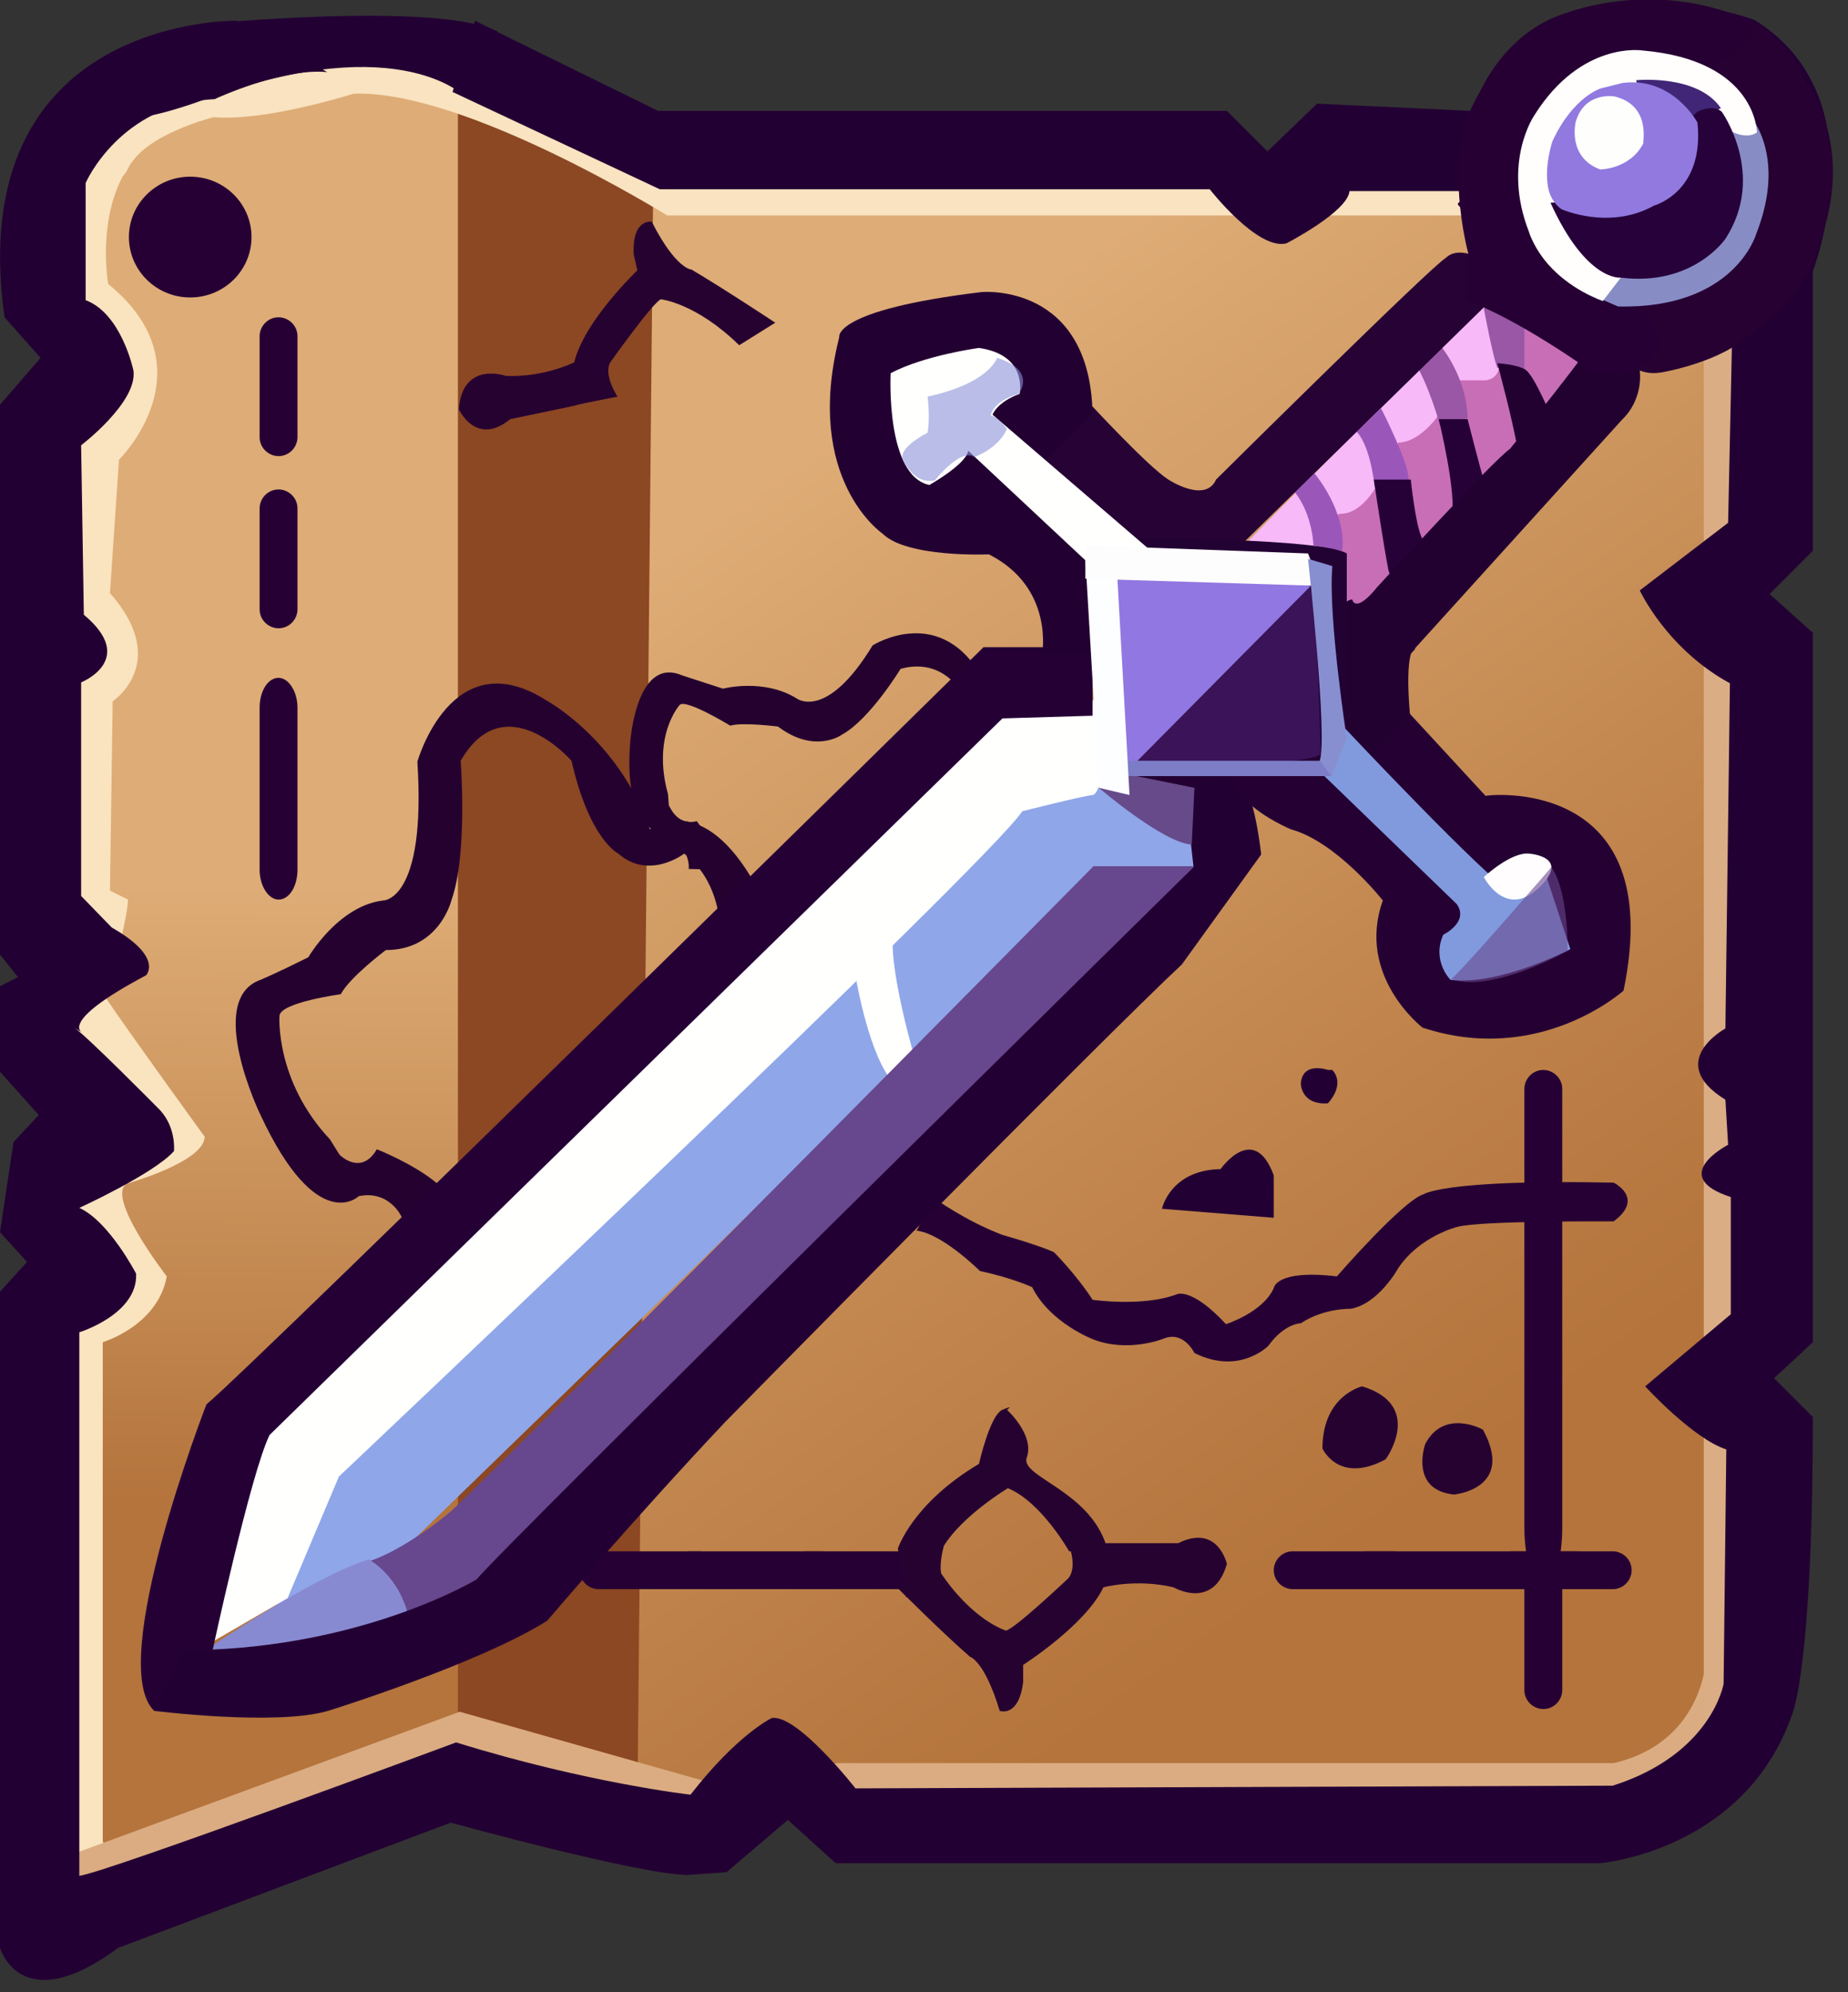
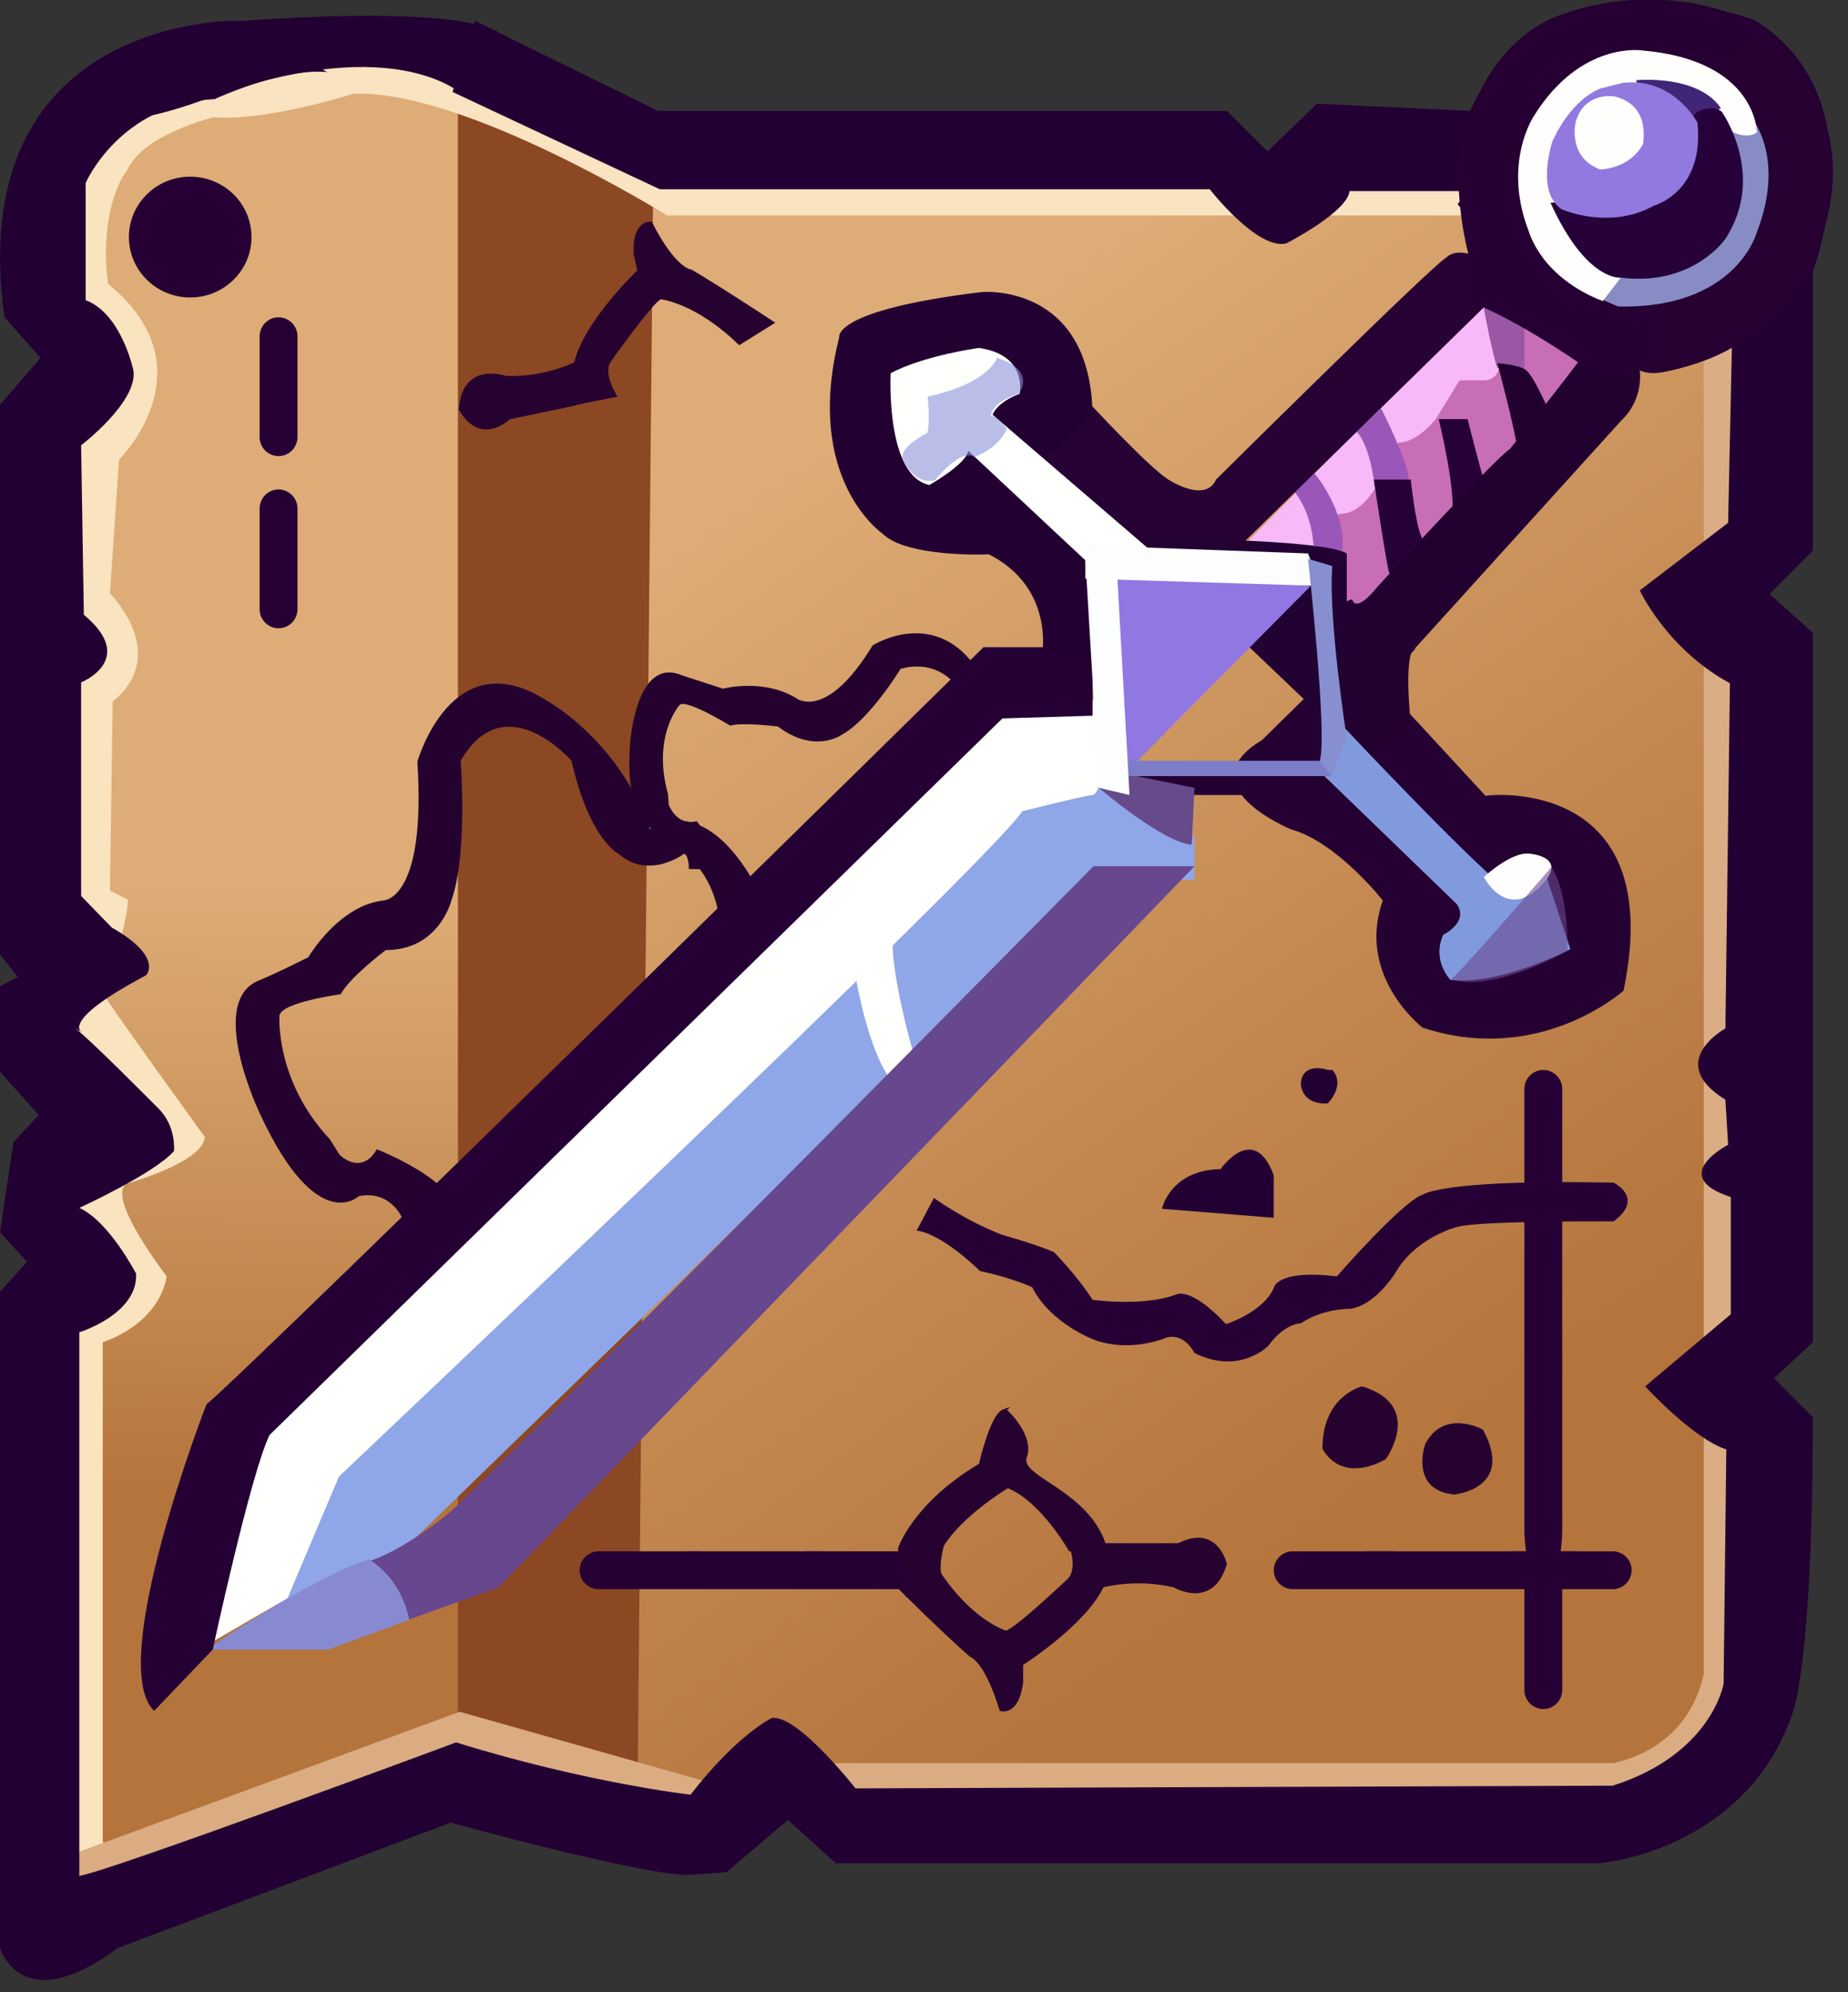
<svg xmlns="http://www.w3.org/2000/svg" enable-background="new 0 0  205 221" viewBox="0 0  205 221">
  <rect x="0" y="0" width="205" height="221" fill="#333333" stroke="none" />
  <defs>
</defs>
  <linearGradient id="SVGID_1_" gradientUnits="userSpaceOnUse" x1="29.238" y1="166.866" x2="29.813" y2="98.432">
    <stop offset="0" style="stop-color:#B4743C" />
    <stop offset="1" style="stop-color:#DEAC76" />
  </linearGradient>
  <path fill="url(#SVGID_1_)" d="M53,200.2L54.2,5.4c0,0-39.2-4.5-46.7,9.3l-1.8,85.5v109v2.5L53,200.2z" />
  <polygon fill="#8C4723" points="74.8,15.7 74.3,203.4 50.8,196.9 50.8,6.4 " />
  <linearGradient id="SVGID_2_" gradientUnits="userSpaceOnUse" x1="174.709" y1="167.274" x2="90.52" y2="49.224">
    <stop offset="7.210369e-002" style="stop-color:#B4743C" />
    <stop offset="0.387" style="stop-color:#C0844C" />
    <stop offset="1" style="stop-color:#DEAC76" />
  </linearGradient>
  <path fill="url(#SVGID_2_)" d="M72.5,16.7l-1.8,184l10.8-1.8l4-1.5l8.3,4.5l91-1.8c0,0,8.5-11.5,9.5-17.3S195,78.2,195,78.2  l-1.4-63.5C193.6,14.7,103.8,22.9,72.5,16.7z" />
  <path fill="#FAE3BF" d="M17,10.4c0,0-14.8,4-9.5,23.8s5.7,7.5,5.7,7.5l-5.7,7.8L6.4,70.9L5.8,210.2h7l-1.4-6v-55.3  c0,0,6.1-1.8,7.1-7.3c0,0-6.9-8.9-4.4-10.3s0,0,0,0s8.6-2.4,8.6-5.2c0,0-7.7-10.6-10.9-15.3c-3.1-4.7,0,0,0,0s2.4-9,2.4-11l-2-1  l0.3-21c0,0,6.5-4.3-0.3-12l1-14.8c0,0,10.3-10.1-1.2-19.5c0,0-2.5-14,8.3-17.5S21,13,21,13L17,10.4z" />
  <path fill="#DBAC82" d="M10.3,209.2l40.3-14.5l27.3,7.3l7.8-5.8l9,5.8l57.8,2.3l36.3-7.5c0,0,6.3-6.5,6-12s-5.5-1.3-5.5-1.3  s0,9.7-10.3,12.1h-86l-14.8,2L51,189.9l-43.5,16C7.5,205.9,7.8,208.2,10.3,209.2z" />
  <path fill="#DBAD85" d="M193,184.2l1.5-140.8c0,0,2.2-30.6-2.5-30.4l-3,0v139.4v38.9C189,191.3,193,186.4,193,184.2z" />
  <path fill="#F9E3C0" d="M14.3,11.9c0,0,27-11.8,40.9-3.8S74,18.4,74,18.4h120.5l0.5,5.5H74c0,0-22.5-14-34.8-13.5  c0,0-9.7,3.1-15.5,2.6c0,0-7.7,1.9-9.5,5.7S9,15.4,14.3,11.9z" />
  <path fill="#260034" d="M179,131.2c0,0,3.5,1.7,0,4.3c0,0-14.7-0.1-17.3,0.6c0,0-4.2,1-6.6,4.6c0,0-2.2,4-5.3,4.5  c0,0-2.9-0.1-5.5,1.6c0,0-1.8,0-3.6,2.5c0,0-3.2,3.3-8.2,0.8c0,0-1.2-2.5-3.4-1.6c0,0-3.9,1.6-7.8,0.1c0,0-4.8-1.8-6.8-5.8  c0,0-2.1-1-5.8-1.8c0,0-4.5-4.5-7.4-4.5s0.4,0,0.4,0l1.9-3.6c0,0,3.4,2.5,7.6,4.1c0,0,3.6,1,5.7,1.9c0,0,2.5,2.5,4.3,5.3  c0,0,5.6,0.8,9.3-0.6c0,0,1.6-0.9,5.5,3.3c0,0,4.1-1.3,5.3-4c0,0,0.2-2.1,7-1.3c0,0,7.3-8.4,9.6-9.1  C157.8,132.6,159.5,130.8,179,131.2z" />
  <path fill="#260034" d="M173.3,187.5c0,1.1-0.9,2.1-2.1,2.1l0,0c-1.1,0-2.1-0.9-2.1-2.1v-11.2c0-1.1,0.9-2.1,2.1-2.1l0,0  c1.1,0,2.1,0.9,2.1,2.1V187.5z" />
  <path fill="#260034" d="M173.3,169.4c0,3.7-0.9,6.7-2.1,6.7l0,0c-1.1,0-2.1-3-2.1-6.7v-36.3c0-3.7,0.9-6.7,2.1-6.7l0,0  c1.1,0,2.1,3,2.1,6.7V169.4z" />
  <path fill="#260034" d="M178.9,172.1c1.1,0,2.1,0.9,2.1,2.1l0,0c0,1.1-0.9,2.1-2.1,2.1l-11.2,0c-1.1,0-2.1-0.9-2.1-2.1l0,0  c0-1.1,0.9-2.1,2.1-2.1L178.9,172.1z" />
  <path fill="#260034" d="M154.6,172.1c1.1,0,2.1,0.9,2.1,2.1l0,0c0,1.1-0.9,2.1-2.1,2.1l-11.2,0c-1.1,0-2.1-0.9-2.1-2.1l0,0  c0-1.1,0.9-2.1,2.1-2.1L154.6,172.1z" />
  <path fill="#260034" d="M174.7,172.1c2.4,0,4.3,0.9,4.3,2.1l0,0c0,1.1-1.9,2.1-4.3,2.1l-23,0c-2.4,0-4.3-0.9-4.3-2.1l0,0  c0-1.1,1.9-2.1,4.3-2.1L174.7,172.1z" />
  <path fill="#260034" d="M77.6,172.1c1.1,0,2.1,0.9,2.1,2.1l0,0c0,1.1-0.9,2.1-2.1,2.1l-11.2,0c-1.1,0-2.1-0.9-2.1-2.1l0,0  c0-1.1,0.9-2.1,2.1-2.1L77.6,172.1z" />
  <path fill="#260034" d="M100.6,172.1c1.1,0,2.1,0.9,2.1,2.1l0,0c0,1.1-0.9,2.1-2.1,2.1l-11.2,0c-1.1,0-2.1-0.9-2.1-2.1l0,0  c0-1.1,0.9-2.1,2.1-2.1L100.6,172.1z" />
  <path fill="#260034" d="M91.1,172.1c1.5,0,2.7,0.9,2.7,2.1l0,0c0,1.1-1.2,2.1-2.7,2.1l-14.5,0c-1.5,0-2.7-0.9-2.7-2.1l0,0  c0-1.1,1.2-2.1,2.7-2.1L91.1,172.1z" />
  <path fill="#260231" d="M99.6,176.2c0,0,5,5,8,7.6c0,0,1.6,0.4,3.3,6c0,0,2.1,0.8,2.6-3.2v-1.9c0,0,6.9-4.4,8.9-8.6c0,0,3.6-1,7.8,0  c0,0,4.4,2.6,5.9-2.6c0,0-1-4.5-5.4-2.3c0,0-4.9,0-6.9,0c-0.5,0-0.8,0-0.8,0c-0.3,0-4.5,0-4.5,0s1.1,2.6,0,3.9c0,0-5.8,5.5-6.9,5.8  c0,0-3.8-1.1-7.5-6.8L99.6,176.2z" />
  <path fill="#260231" d="M113.9,161.7c-0.8,2.2,7.4,3.7,9,10.4l-4.3,0c0,0-3.1-5.5-6.8-7c0,0-5,3-7.1,6.4c0,0-0.8,2.8,0,3.8l-4.2,1.9  l-0.9-5.4c0,0,1.6-5,9-9.4c0,0,1.2-5.4,2.6-6s0.5,0,0.5,0S114.8,159.2,113.9,161.7z" />
  <path fill="#260231" d="M164.5,158.6c0,0-4.3-2.4-6.4,1.6c0,0-1.8,5.1,3.2,5.6C161.3,165.8,168.1,165.2,164.5,158.6z" />
  <path fill="#260231" d="M151.1,153.8c0,0-4.4,1-4.4,6.9c0,0,1.8,4,7,1.2C153.8,161.8,158,155.9,151.1,153.8z" />
  <path fill="#24012F" d="M41.8,127.5c0,0,4.1,1.6,6.7,3.8s0,0,0,0l-3.9,3.8c0,0-1.3-3.1-4.8-2.4c0,0-4.6,4.5-10.9-9  c0,0-6.2-12.8,0-15c0,0,1.7-0.7,5.3-2.5c0,0,3.3-5.7,8.3-6.3c0,0,4.8,0.1,3.8-15.4c0,0,3.8-13.5,14.3-6.8c0,0,8,4.3,11.5,14.3  c0,0,5.4-4.3,11.2,5.3s0,0,0,0l-3.5,4.9c0,0-0.2-4.7-3.9-7.5c0,0-3.9,3-7.3,0c0,0-3.2-1.5-5.2-10.3c0,0-7.4-8.5-12.3,0  c0,0,0.8,10.3-1,15.4c0,0-1.3,5.6-7.3,5.6c0,0-4,3-5,4.9c0,0-6.7,0.9-6.8,2.4c0,0-0.5,7.2,5.6,13.7l1,1.6  C37.5,128,40,130.6,41.8,127.5z" />
  <path fill="#24012F" d="M77.3,91.1c0,0,2.2,3,3.2,5.4c1,2.4,0,0,0,0l-4.1-0.1c0,0,0.3-2.3-2.4-3.7c0,0-4.9-0.1-4.1-10.2  c0,0,0.6-9.7,5.7-7.6c0,0,1.5,0.5,4.6,1.5c0,0,4.5-1.2,8.2,1.1c0,0,3.3,2.5,8.4-5.9c0,0,7.7-4.9,12.4,4c0,0,3.9,6.3,2.5,13.2  c0,0,5.4,0.6,5.7,8.5s0,0,0,0l-4.3,0.7c0,0,1.7-2.5,0.1-5.8c0,0-3.8-0.5-5.1-3.8c0,0-1.6-2.4,0.3-7.9c0,0-1.9-8.1-8.5-6.3  c0,0-3.4,5.6-6.5,7.3c0,0-3,2.2-7.1-0.9c0,0-3.9-0.5-5.3-0.1c0,0-4.9-3-5.6-2.3c0,0-3.1,3.4-1.3,9.9l0.1,1.3  C74.2,89.1,74.9,91.7,77.3,91.1z" />
  <path fill="#260231" d="M86,35.8c0,0-5.9-3.9-9.3-5.9c0,0-1.7,0-4.4-5.3c0,0-2.2-0.4-2,3.6l0.4,1.8c0,0-5.9,5.6-7,10.2  c0,0-3.4,1.7-7.6,1.5c0,0-4.8-1.7-5.2,3.7c0,0,1.9,4.2,5.7,1.1c0,0,4.8-1,6.7-1.4c0.5-0.1,0.8-0.2,0.8-0.2c0.3-0.1,4.4-0.9,4.4-0.9  s-1.6-2.4-0.8-3.8c0,0,4.6-6.5,5.6-7c0,0,3.9,0.4,8.7,5.1L86,35.8z" />
  <path fill="#230033" d="M26.3,2.3c0,0-30.5-0.6-25.8,32.9l4,4.5L0,44.9v61l2,2.5l-2,1v9.5l4.3,4.8l-2.8,3l-1.5,10l3,3.3l-3,3.3v72.8  c0,0,2.3,8,13.1,0L50,202.2c0,0,21,5.8,26.3,5.8l4.3-0.3l6.8-5.8l5.3,4.8h84.8c0,0,16-1.3,21.3-16.5c0,0,2.3-5,2.3-33l-4.3-4.3  l4.3-4V70.2l-4.8-4.3l4.8-4.8v-31c0,0,7.5-19.3-6.5-27.9c0,0-23.3-8.6-31.5,10.1l-17-0.8l-5.5,5.3l-4.5-4.5H73L56.1,4l-3.4-1.7  l-2.5,7.9l23,10.8h61c0,0,5.3,6.8,8.5,6c0,0,6.8-3.5,7-5.8H162l30.5-0.5l-0.8,37.3l-9.8,7.5c0,0,3,6.5,10,10.3l-0.5,38.3  c0,0-6.8,3.7,0,7.9l0.3,5c0,0-6.8,3.5,0.3,5.8v13l-9.5,8c0,0,5.3,5.8,9,7l-0.3,26c0,0-1.3,7.8-12.3,11.3l-84,0.3  c0,0-6.5-8.3-9.3-7.8c0,0-3.8,1.8-9,8.5c0,0-11.5-1.3-26-5.8c0,0-39,14.5-41.8,14.8v-60.3c0,0,6.5-2,6.3-6.5c0,0-3-5.8-6.3-7.3  c0,0,8.3-3.8,10.5-6.3c0,0,0.3-2.8-1.8-4.8c0,0-8.3-8.4-9.3-8.9l1,0.6c0,0-3-1.1,7-6.4c0,0,2-2-3.8-5.3L9,99.4V75.7  c0,0,6.3-2.5,0.3-7.5L9,49.4c0,0,6.3-4.8,5.8-8.3c0,0-1.3-6.3-5.3-7.8v-13c0,0,3.8-8.8,14.3-9.3c0,0,7.5-3.5,12.5-3L26.3,2.3z" />
  <path fill="#230033" d="M22.3,2.7c0,0,26.1-2.6,32.9,0.8l-3.4,7.4c0,0-7.1-7.8-28.7,0S22.3,2.7,22.3,2.7z" />
  <path fill="#230033" d="M135.4,129.7c0,0,3.7-5.3,5.9,0.7v4.7l-12.4-1C128.9,134.1,129.8,129.8,135.4,129.7z" />
  <polygon fill="#230031" points="122.9,85.5 122.9,88.2 146.9,88.2 146.9,86.2 " />
  <path fill="#C86EB6" d="M146.5,61.2l1.2-5.3c0,0,1.9-2.7,4.6-2.7s0-0.8,0-0.8l2.7-3.3c0,0,0.1-2.1,3.9-2.7l2-4.4  c0,0,3.7-0.3,5.1-3.4l3-3.9l7,1.4v6.5l-25.8,26l-3.8-8.1" />
-   <path fill="#8FA6E9" d="M122.7,84.4c0,0-0.4,6.7,9.8,8.4v4.8h-11.2l-78.8,76.5L30.8,178l5.6-14l75.8-74.8  C112.3,89.2,123.4,87,122.7,84.4z" />
+   <path fill="#8FA6E9" d="M122.7,84.4c0,0-0.4,6.7,9.8,8.4v4.8h-11.2l-78.8,76.5L30.8,178l5.6-14l75.8-74.8  C112.3,89.2,123.4,87,122.7,84.4" />
  <path fill="#F7B9F7" d="M164.7,33.4c0,0,3.9,8.5,0,8.8h-2.8l-2.5,4.1c0,0-2,2.8-4.3,2.8l-1.9,3.9c0,0-1.8,4.1-4.6,4l-2.7,1.5  l0.3,3.6l-8.6-1.2L164.7,33.4z" />
  <path fill="#9B56BA" d="M150.5,47.9l2.7-2.6c0,0,3.6,7,3,8.3l-3.7,0.5C152.5,54.1,152.1,49.6,150.5,47.9" />
  <path fill="#9A57A6" d="M164.6,34.2c0,0,1,5.4,1.5,6.6s0,0,0,0l3,0.5v-6.5C169.1,34.8,166,33.7,164.6,34.2z" />
-   <path fill="#9A57A6" d="M157,40.3l2.6-2.2c0,0,3.1,3.5,3.2,8.3s0,0,0,0l-3.1,0.8C159.8,47.2,158.5,42.8,157,40.3z" />
  <path fill="#FFFFFE" d="M95,108.8c0,0,1.5,8.7,4.2,11.4l2.5-2c0,0-3.5-11.7-2.5-15.2C99.3,103,94.7,106.9,95,108.8z" />
  <path fill="#67478D" d="M39.8,173.5c0,0,5.7,1,3.8,6.8l11.7-4.2l77.2-80h-11.2c0,0-61.7,62.5-71,71.3  C50.3,167.5,44.1,172.7,39.8,173.5z" />
  <path fill="#888AD1" d="M22.9,183c0,0,12-8.2,18-10c0,0,3.5,1.8,4.5,6.7l-9,3.3H22.9z" />
  <path fill="#FFFFFE" d="M122.4,77.7h-11.5l-81.3,78.8c0,0-7.8,23.8-8.5,26.5l2.7-1l8.1-4.7l5.7-13.5c0,0,72.3-68.3,75.8-73.8  c0,0,6.7-1.7,7.8-1.8S123.6,80.8,122.4,77.7z" />
  <path fill="#250035" d="M121.3,71.8h-12.2c0,0-81.3,80-86.2,84c0,0-11.2,28.8-5.8,34l6.5-6.8c0,0,4.2-19.5,6.3-23.8l81.3-79.5  l10-0.3V71.8z" />
-   <path fill="#230033" d="M131.4,87.2l1,9c0,0-78.2,77-79.5,79c0,0-11.5,7-29.3,7.8h-3.3l-3.2,6.8c0,0,13.5,1.7,19.3,0  c0,0,16.7-5.2,24.3-10c0,0,9.8-11.5,19.7-22c0,0,42.3-43,50.7-50.8l8.8-12.2c0,0-0.7-7-2.5-8.7L131.4,87.2z" />
  <path fill="#664A8A" d="M121.9,87.4c0,0,7.1,6.1,10.3,6.3l0.3-6.3l-9.9-2L121.9,87.4z" />
  <path fill="#9B56BA" d="M143.5,54.7l2.3-2.2c0,0,3.6,4.2,3.1,8.6s0,0,0,0l-3.2-0.6c0,0-0.1-4-2.6-6.5" />
  <path fill="#250033" d="M180.1,109.9c0,0-9.3,8.4-22.3,4.1c0,0-7.4-5.7-4.4-14.1c0,0-5.1-6.5-10.2-7.9c0,0-11.7-4.8-3.2-9.9  l13.5-13.3l3.5,3.2c0,0-3.9,3.5-0.5,7.3s0,0,0,0l8.3,9C164.7,88.2,185.1,85.8,180.1,109.9z" />
  <ellipse fill="#260034" cx="21.1" cy="26.3" rx="6.8" ry="6.7" />
  <path fill="#260034" d="M33,48.5c0,1.1-0.9,2.1-2.1,2.1l0,0c-1.1,0-2.1-0.9-2.1-2.1V37.3c0-1.1,0.9-2.1,2.1-2.1l0,0  c1.1,0,2.1,0.9,2.1,2.1V48.5z" />
  <path fill="#260034" d="M33,67.6c0,1.1-0.9,2.1-2.1,2.1l0,0c-1.1,0-2.1-0.9-2.1-2.1V56.4c0-1.1,0.9-2.1,2.1-2.1l0,0  c1.1,0,2.1,0.9,2.1,2.1V67.6z" />
-   <path fill="#260034" d="M33,96.5c0,1.8-0.9,3.3-2.1,3.3l0,0c-1.1,0-2.1-1.5-2.1-3.3v-18c0-1.8,0.9-3.3,2.1-3.3l0,0  c1.1,0,2.1,1.5,2.1,3.3V96.5z" />
  <path fill="#260034" d="M173.3,132c0,1.1-0.9,2.1-2.1,2.1l0,0c-1.1,0-2.1-0.9-2.1-2.1v-11.2c0-1.1,0.9-2.1,2.1-2.1l0,0  c1.1,0,2.1,0.9,2.1,2.1V132z" />
  <path fill="#260137" d="M152.4,53.2h4.1c0,0,0.5,4.9,1.2,6.4s-2.6,6.2-2.6,6.2l-1-2.3C154,63.7,152.6,54.7,152.4,53.2z" />
  <path fill="#260137" d="M159.6,46.5c0,0,2.1,8.6,1.4,11l5.1-3.5l-1.5-0.7c0,0-0.5-1.7-1.8-6.8H159.6z" />
  <path fill="#220131" d="M166.1,40.3c0,0,1.9,7,2.3,9.9l3.8-3.7c0,0-2-4.9-3-5.5S166.1,40.3,166.1,40.3z" />
  <path fill="#260235" d="M113.5,50.9l7.7-5.8c0,0,6.2,6.7,8.4,8.1c0,0,4.1,2.7,5.3,0c0,0,23.8-23.6,25.5-24.6c0,0,1.1-1.3,3.6,0  c0,0,4.3,2.1,0.6,5.5L136.1,62c0,0-6.6,2.6-13.3-3.2S113.5,50.9,113.5,50.9z" />
  <path fill="#220131" d="M156.4,79.2l-4.9,5.3c0,0-4.7-2.5-4.3-10.3s2.8-7.7,2.8-7.7s0.3,1.7,2.8-1.4c0,0,12.8-14,14.7-15.3  c0,0,9.3-11.5,9.9-13s6.3,0.9,4.5,4.3c0,0,0.5,3.1-2,5.5l-23,25.4C156.9,71.8,155.8,72.2,156.4,79.2z" />
  <path fill="#230032" d="M115.6,72.6c0,0,1.4-7.4-5.9-11.1c0,0-9.1,0.4-11.8-2.3c0,0-8.8-6-4.8-21.8c0,0-0.8-3,15.8-5  c0,0,12-1.1,12.3,13.5l-5.8,5.7l-6.9-5.1l2.3-4.2c0,0-5.9-3.5-10.8-0.9c0,0-1.6,7.3,0.8,9c0,0,1.4,2.4,4.6,0l1.2-1.6l9.3,8.3  l5.3,4.1l0.6,7.8l-0.6,3.6H115.6z" />
  <path fill="#220133" d="M125.9,59.7c0,0,20.8,0,23.5,1.7c0,0,0,16.5,0,20.7L125.9,59.7z" />
-   <path fill="#3A1359" d="M146.5,83.7c0,0-0.3-18.3-1.5-19.2l-20,19.9C125.1,84.4,143.7,85.4,146.5,83.7z" />
  <polygon fill="#9177E1" points="123.6,62.8 145.4,65 124.4,86.2 " />
  <path fill="#819ADE" d="M149.2,80.8c0,0,15.9,16.9,18.5,18.2l3.9-1.6l2.6,7.9c0,0-7.9,4.1-13.3,3.4c0,0-2.1-2.1-0.8-5  c0,0,2.9-1.4,1.5-3.4l-15.2-14.7L149.2,80.8z" />
  <path fill="#FFFFFD" d="M127.9,61.3l-17.8-15.3c0,0,0.5-1.4,3-2.3c0,0,1-4.3-4.5-5.1c0,0-6,0.8-9.8,2.8c0,0-0.6,11.4,4.3,12.4  c0,0,4.1-2.3,4.3-3.8l15.5,14.5L127.9,61.3" />
  <path fill="#FFFDFE" d="M164.6,97.3c0,0,3-2.8,5-2.6c0,0,4.8,0.3,1.1,3.8S164.6,97.3,164.6,97.3z" />
  <rect x="124.4" y="84.4" fill="#7C7DC6" width="23.3" height="1.7" />
  <polygon fill="#FDFEFF" points="120.4,62 121.9,87.4 125.3,88.2 123.9,63.2 " />
  <polygon fill="#FEFDFD" points="146.5,65 145.1,61.4 120.4,60.5 120.4,64.2 " />
  <path fill="#878FD0" d="M147.8,62.8l-2.7-0.8c0,0,2.2,19.8,1.3,22.4l1.3,1.7l1.7-4.2C149.4,82,147.3,68.3,147.8,62.8z" />
  <path opacity="0.6" fill="#6A498F" d="M172.1,96.2c0,0-10,11.6-11.1,12.4c0,0,3.4,1.9,12.9-3.1C173.9,105.4,174,98.9,172.1,96.2z" />
  <path opacity="0.6" fill="#8B92DB" d="M108.1,50.7c0,0,2.6-0.9,3.6-3.1c0,0-1-1.4-1.8-1.5c0,0,0.2-1.6,3.1-2.4c0,0,2.1-2.6-2.4-4  c0,0-0.8,2.8-7.7,4.3c0,0,0.3,2.3,0,4c0,0-3,1.5-2.8,2.8c0,0,1.1,3,3.6,2.5C103.8,53.2,106.5,49.7,108.1,50.7z" />
  <path fill="#230033" d="M147.3,118.7c0,0-2.8-1-3,1.5c0,0,0,2.4,3,2.2c0,0,2-2,0.5-3.7" />
  <path fill="#260132" d="M179,32.9c0,0-0.9,9.5,5.4,8.4c0,0,6.5-1.1,9.7-4.2c0,0,6.2-3.7,7.8-10.4c0,0,4.1-9.5-1.6-17.5  c0,0-0.8-3.9-6.3-7l-5.6,5.4c0,0,9.1,3.7,7,13.8c0,0,0.2,9.8-12.5,11.4l-3.8-0.4L179,32.9z" />
  <path fill="#260033" d="M171.1,26.9l-8.2,1.3c0,0-3.1-11.1,1.1-17.6c0,0,2.2-5.7,7.8-8.4c0,0,10.2-5.1,22.1,0l0.6,1.7l-5,4.4  c0,0-8.1-4.4-14.6,0.2c-0.1,0.1-0.2,0.1-0.3,0.2C168.1,13.8,169.2,22.3,171.1,26.9z" />
  <path fill="#260034" d="M169.1,21.9c0,0-1.1,10,12.6,12.2c0,0,6.3,4.7-1.8,7.4l-3.1-0.1c0,0-8.3-6-14-8c0,0,0.6-9.3-0.9-10.5  S169.1,21.9,169.1,21.9z" />
  <path fill="#888CC5" d="M190.5,12.6c0,0,1.3-1.4,2.9-0.6c0,0,0.7,0.6,1.4,1.8c1.2,2.1,2.4,6.1,0,12.2c0,0-2.4,8.3-15.3,8  c0,0-3.1-1.3-3.4-1.6s0.3,0.4,0.3,0.4s-0.5-1.8,5.8-2.7c0,0,10.8-2.3,10.3-11S191.3,13.2,190.5,12.6z" />
  <path fill="#FFFEFD" d="M194.9,14.7c0,0,0-8-12.7-9.1c0,0-6.8-1.1-12,7.2c0,0-3.6,5.2-0.6,12.9c0,0,1.4,5.1,8.2,7.7l2-2.6  c0,0-5.9-1.8-7.4-10c0,0,0.1-11.6,8-10.8c0,0,7.9-2.5,10.4,3.9C190.9,13.8,193.2,15.8,194.9,14.7z" />
  <path fill="#412677" d="M181.5,8.9c0,0,6.8-0.7,9.4,3.1l-3.4,1.8C187.5,13.8,181.5,10.1,181.5,8.9z" />
  <path fill="#27023A" d="M188.3,12.4c0,0,1.7-0.9,2.7,0c0,0,5,7,0.4,14.1c0,0-3.6,5.3-11.6,4.3c0,0-3.8,0.5-7.8-8.3l12.4-1  c0,0,3.9-5.1,2.8-8.1L188.3,12.4z" />
  <path fill="#9179E0" d="M177.6,9.8c0,0-3.1,0.9-5.4,5.9c0,0-1,3-0.4,5.4c0.2,0.8,0.7,1.6,1.4,2.1c0,0,5.3,2.4,10.3-0.4  c0,0,5.6-1.5,4.8-9.2c0,0-2.7-5.1-8.3-4.4L177.6,9.8z" />
  <path fill="#FEFEFD" d="M179.1,10.7c0,0-3.3-0.6-4.3,2.8c0,0-1,3.9,2.7,5.3c0,0,3.3,0,4.8-2.9C182.2,15.8,183.2,11.7,179.1,10.7z" />
</svg>